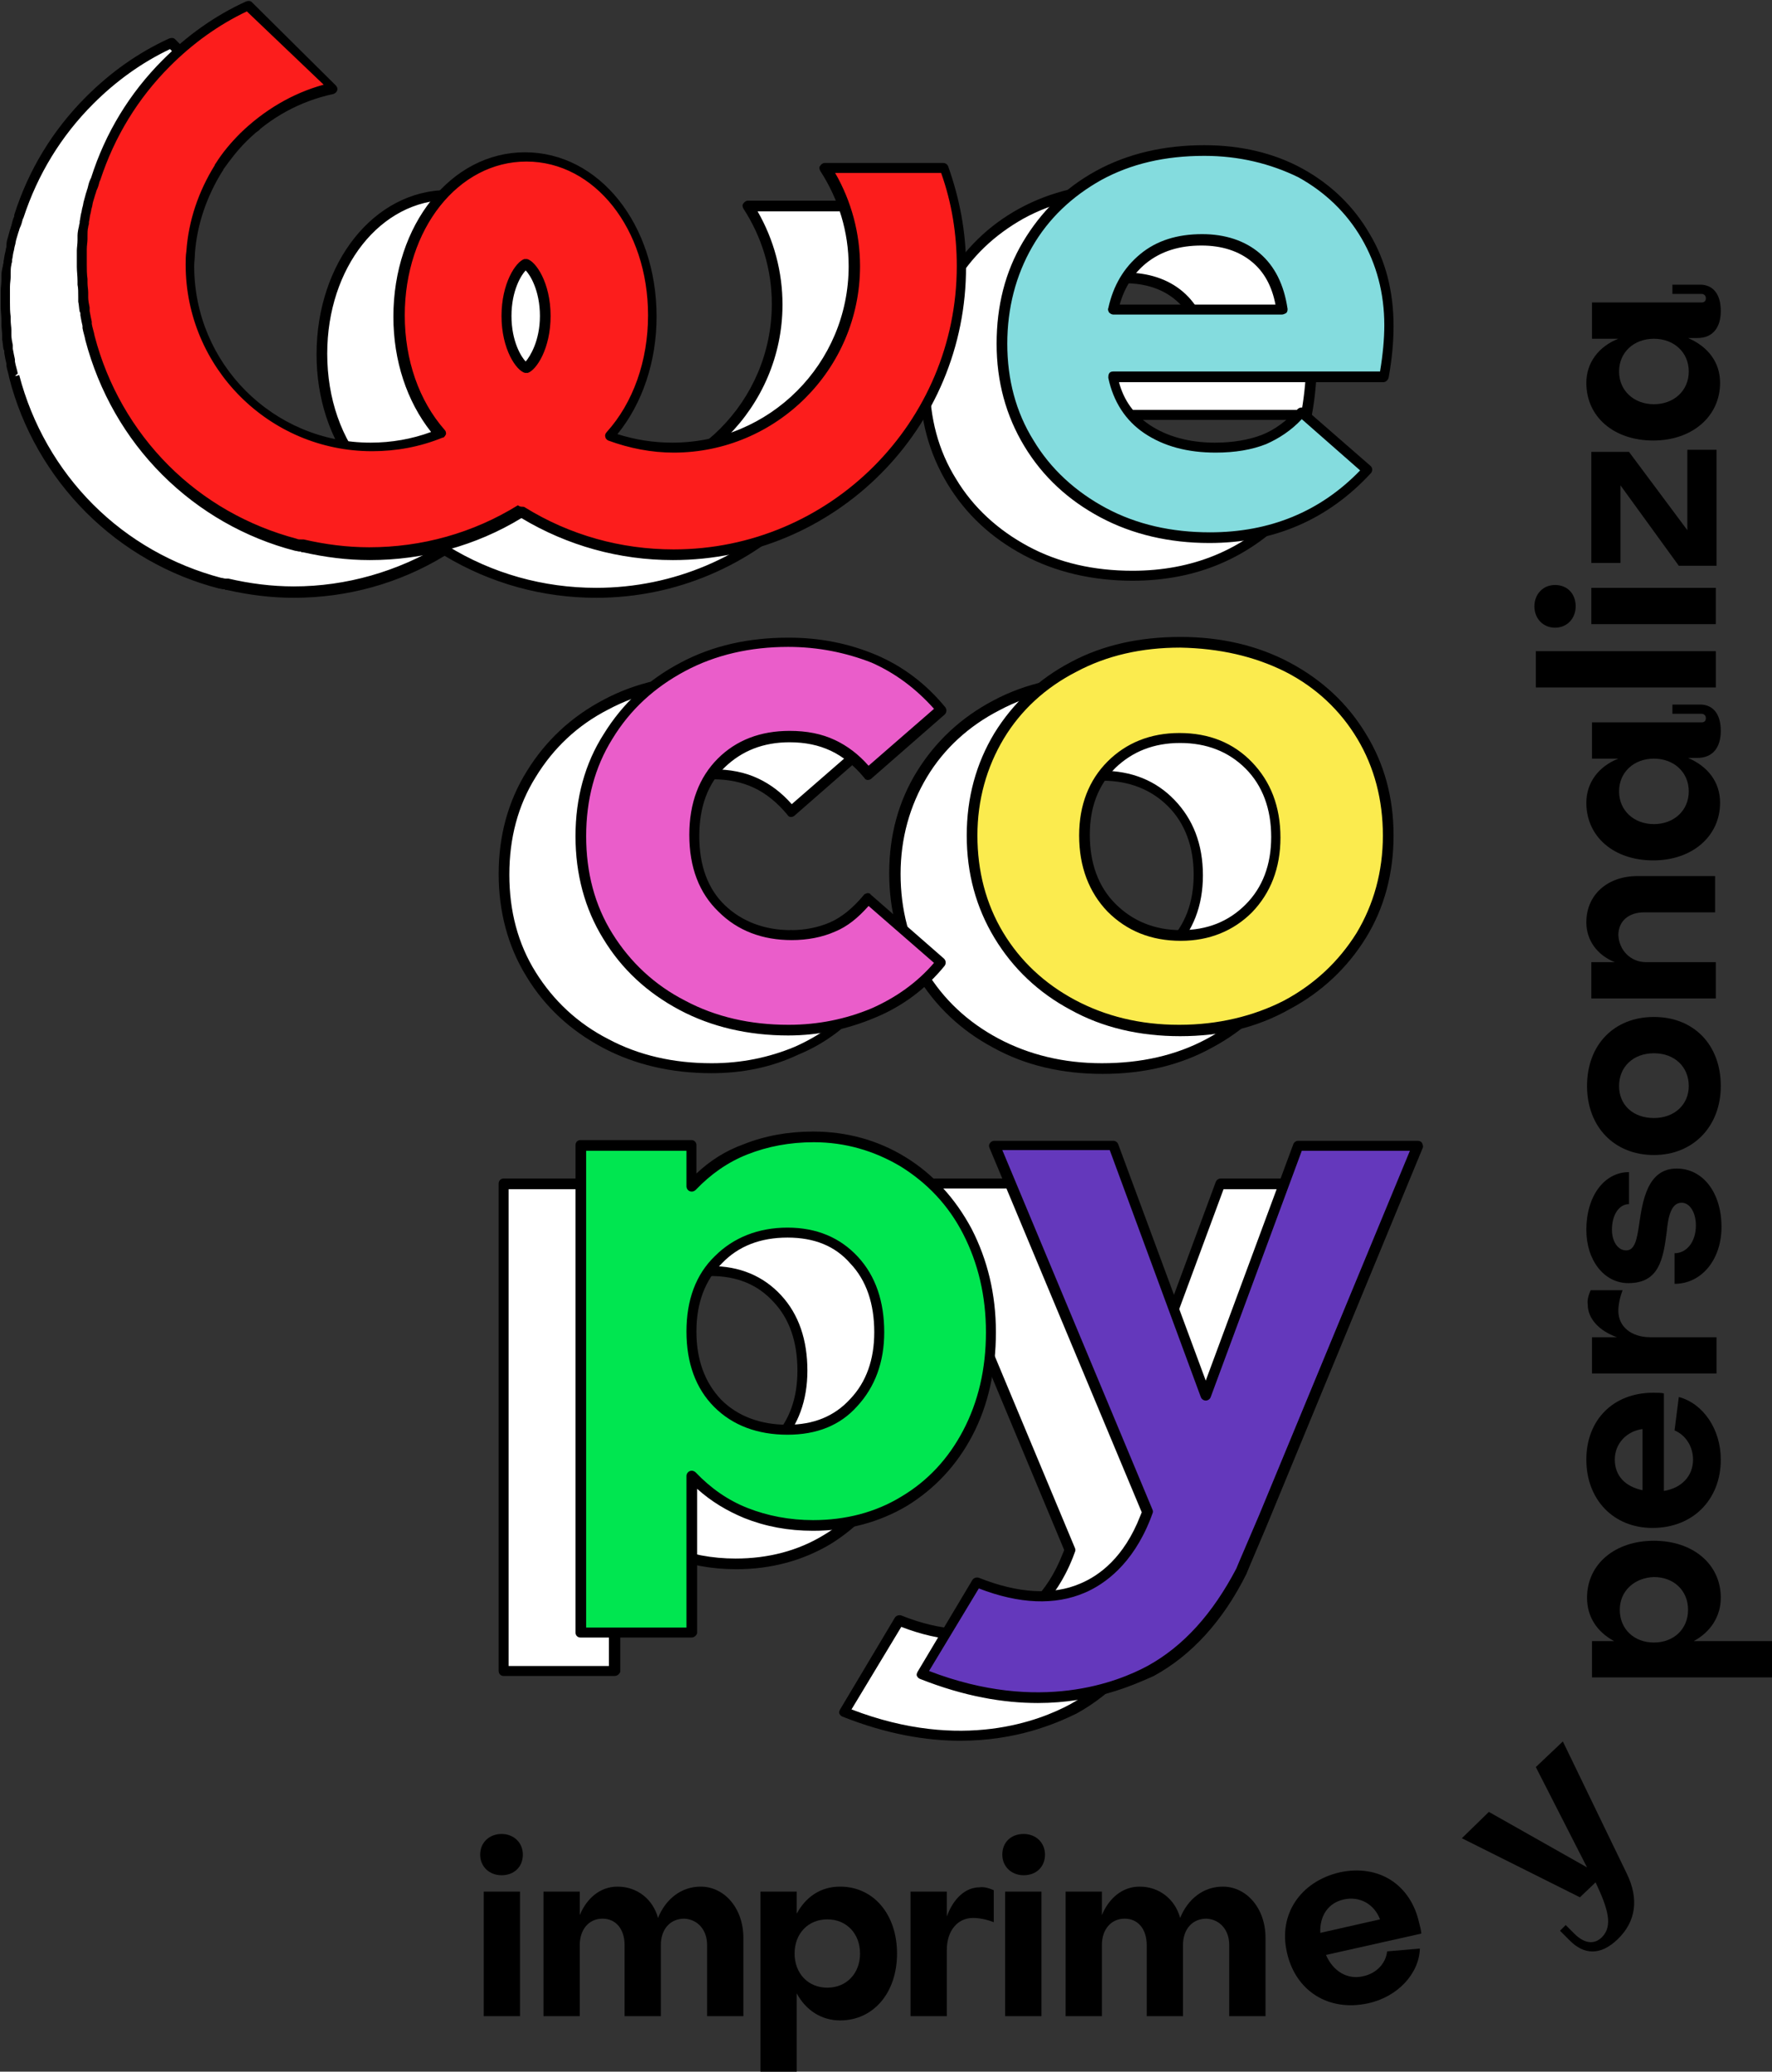
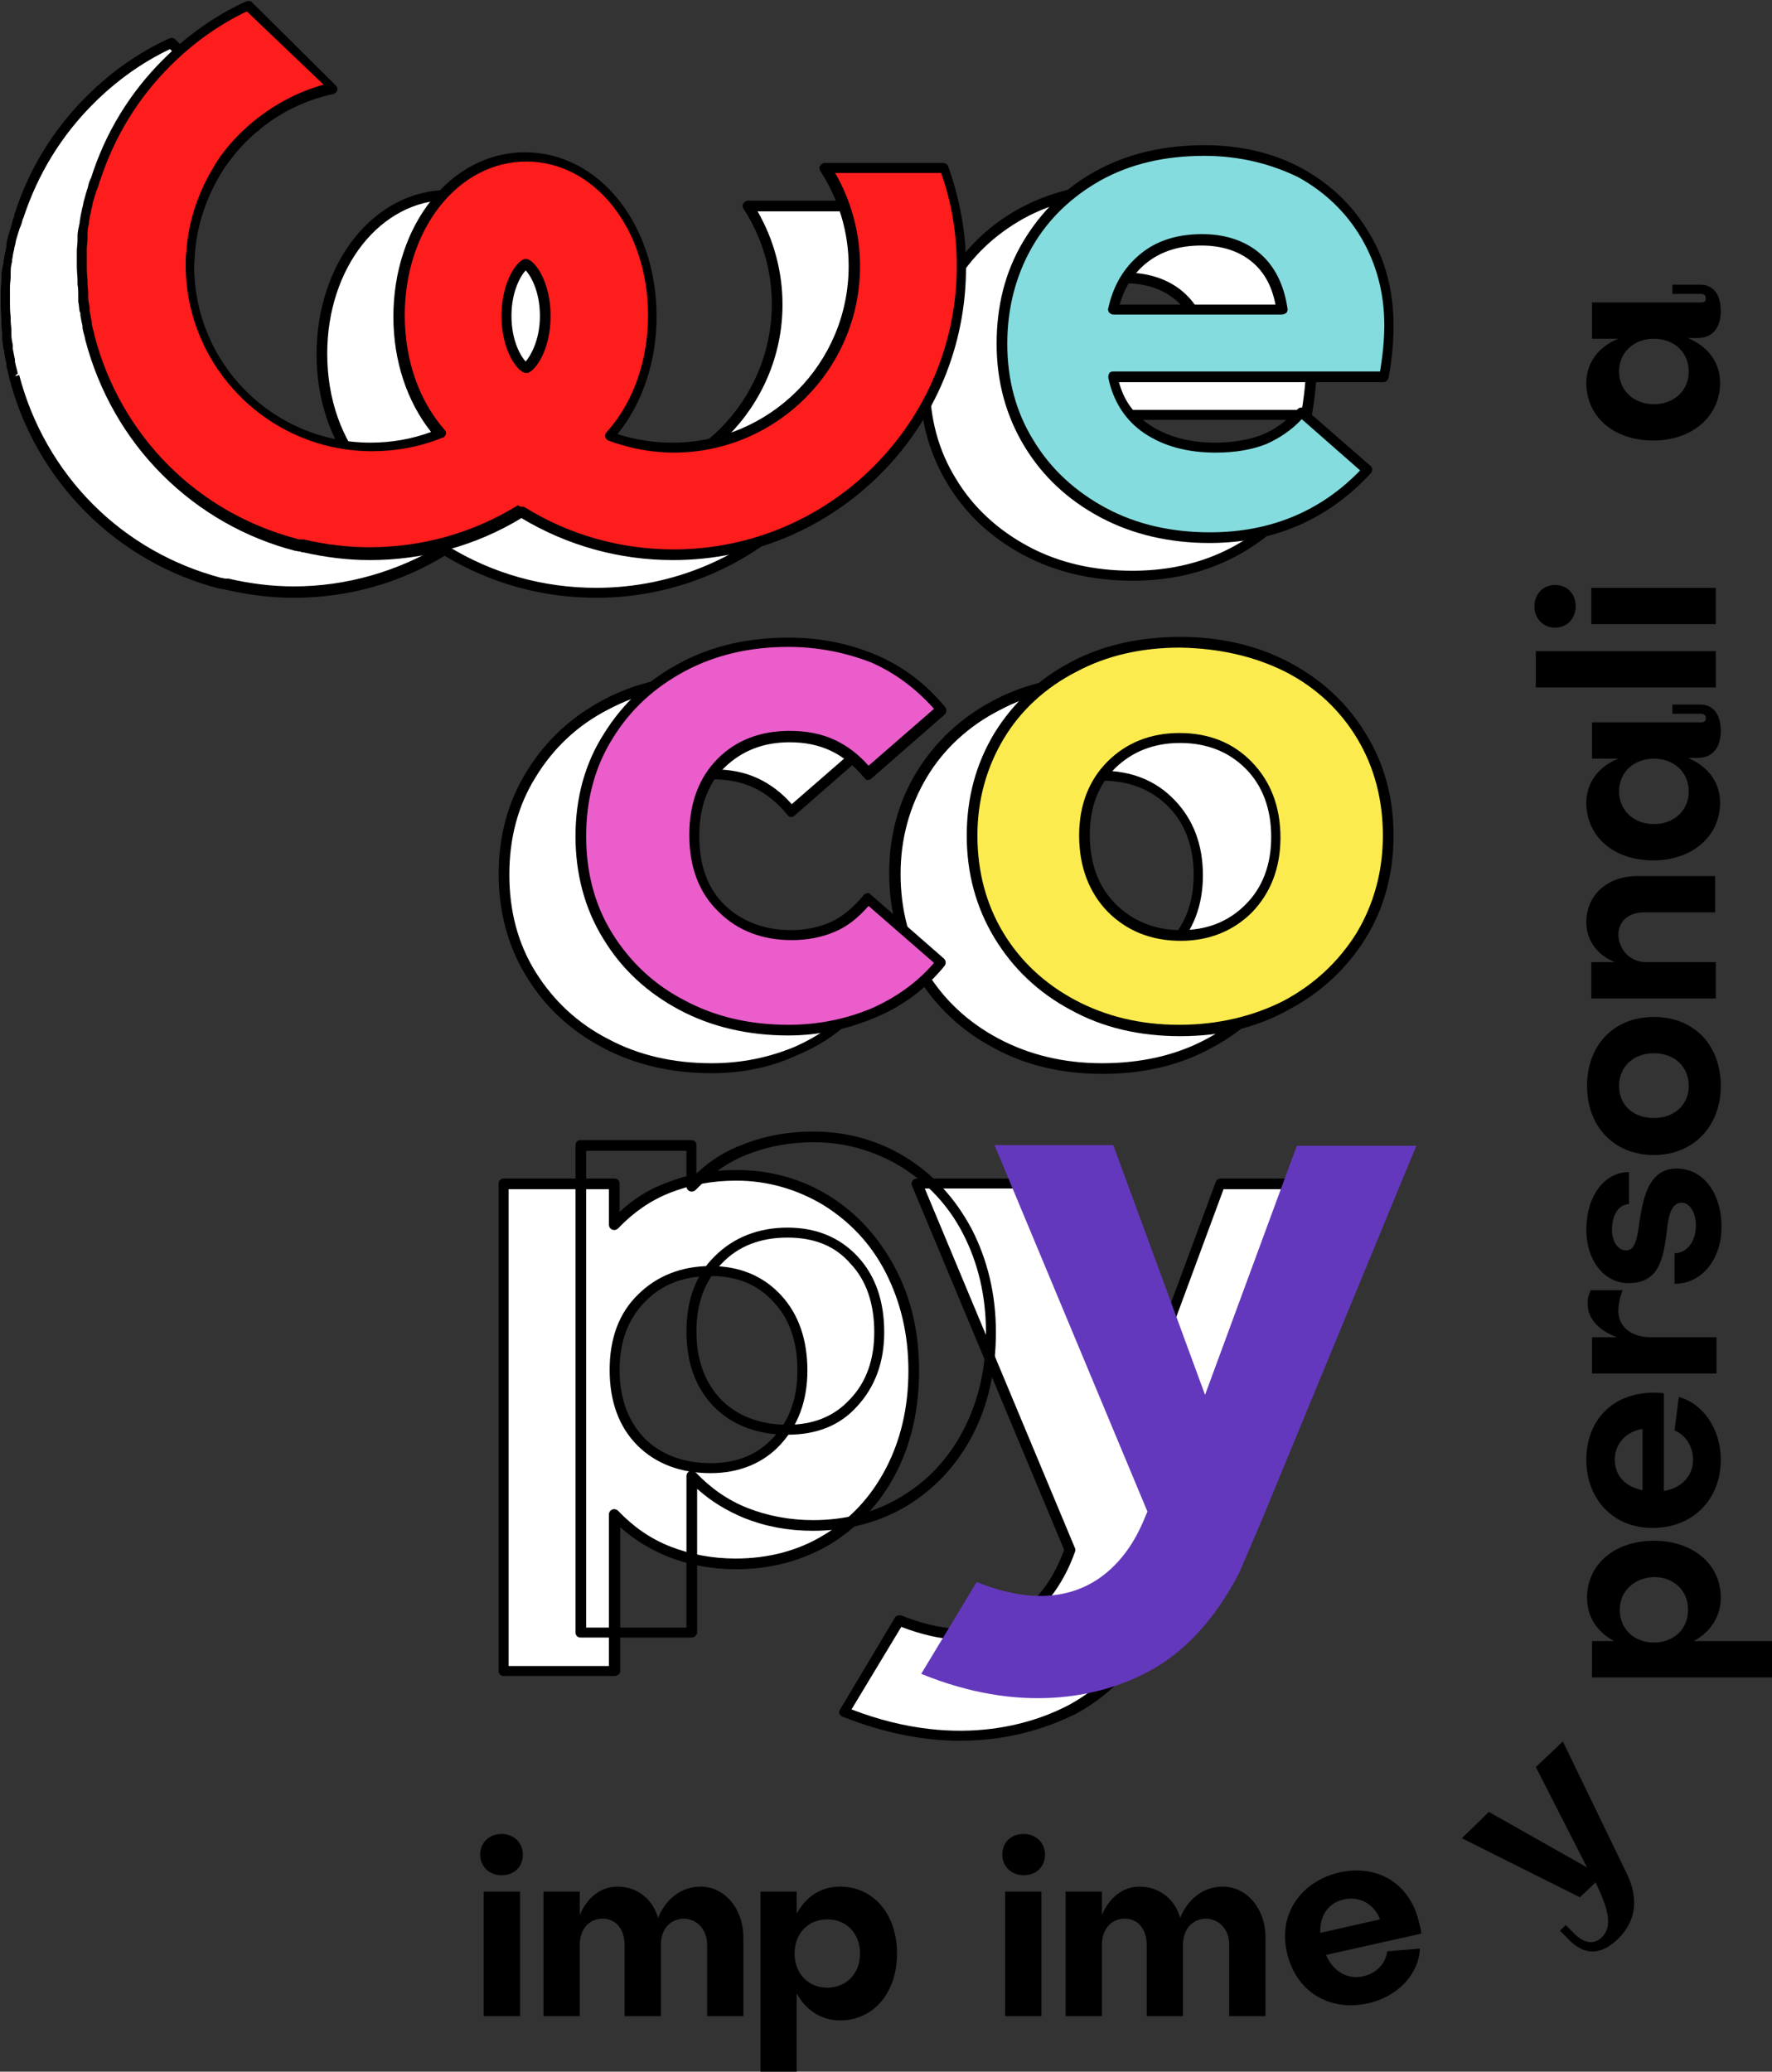
<svg xmlns="http://www.w3.org/2000/svg" version="1.1" id="Capa_1" x="0px" y="0px" width="249.1px" height="291.1px" viewBox="0 0 249.1 291.1" style="enable-background:new 0 0 249.1 291.1;" xml:space="preserve">
  <rect x="0" y="0" width="249.1" height="291.1" fill="#333333" stroke="none" />
  <style type="text/css">
	.st0{fill:#FFFFFF;}
	.st1{fill:#EA5DCA;}
	.st2{fill:#FBEB4E;}
	.st3{fill:#84DCDE;}
	.st4{fill:#FC1D1C;}
	.st5{fill:#00E650;}
	.st6{fill:#6438BC;}
</style>
  <g>
    <g>
      <g>
        <path class="st0" d="M100.1,108.9c2.3,0,4.3,0.4,6.1,1.2c1.8,0.8,3.4,2.2,5,4l10.3-9c-2.6-3.2-5.8-5.6-9.5-7.2     c-3.7-1.6-7.7-2.4-11.9-2.4c-5.5,0-10.4,1.1-14.9,3.5c-4.4,2.3-7.9,5.6-10.5,9.7c-2.6,4.2-3.8,8.8-3.9,14.1c0,5.2,1.3,9.9,3.8,14     c2.5,4.1,6,7.4,10.5,9.7c4.4,2.3,9.4,3.5,14.9,3.5c4.2,0,8.2-0.8,12-2.4c3.8-1.6,6.9-4,9.5-7.1l-10.3-9c-1.5,1.9-3.2,3.2-4.9,4     c-1.8,0.8-3.7,1.2-5.9,1.2c-4,0-7.2-1.3-9.8-3.8c-2.6-2.5-3.9-5.9-3.9-10.3c0-4.3,1.3-7.7,3.8-10.2     C93,110.1,96.2,108.9,100.1,108.9z" />
        <path d="M100,150.8C100,150.8,100,150.8,100,150.8c-5.6,0-10.8-1.2-15.3-3.6c-4.5-2.4-8.1-5.7-10.7-10c-2.6-4.2-3.9-9.1-3.9-14.4     c0-5.3,1.3-10.2,4-14.5c2.6-4.2,6.2-7.6,10.8-10c4.5-2.4,9.6-3.5,15.1-3.5c0,0,0,0,0.1,0c4.3,0,8.4,0.8,12.2,2.4     c3.8,1.6,7.1,4.1,9.8,7.4c0.2,0.3,0.2,0.7-0.1,1l-10.3,9c-0.1,0.1-0.3,0.2-0.5,0.2c-0.2,0-0.4-0.1-0.5-0.3c-1.4-1.7-3-3-4.7-3.8     c-1.7-0.8-3.6-1.2-5.8-1.2l0,0c0,0,0,0,0,0c-3.7,0-6.7,1.2-9.1,3.5c-2.4,2.3-3.6,5.6-3.6,9.7c0,4.1,1.2,7.4,3.6,9.7     c2.4,2.3,5.6,3.5,9.3,3.5c0,0,0,0,0,0c2,0,3.9-0.4,5.5-1.1c1.6-0.7,3.2-2,4.7-3.8c0.1-0.2,0.3-0.2,0.5-0.3c0.2,0,0.4,0,0.5,0.2     l10.3,9c0.3,0.3,0.3,0.7,0.1,1c-2.7,3.2-5.9,5.7-9.8,7.3C108.4,150,104.3,150.8,100,150.8z M100,96.3c-5.3,0-10.2,1.1-14.5,3.4     c-4.3,2.2-7.7,5.4-10.2,9.5c-2.5,4-3.7,8.6-3.7,13.7c0,5.1,1.2,9.7,3.7,13.7c2.5,4,5.9,7.2,10.2,9.4c4.3,2.3,9.2,3.4,14.5,3.4     c0,0,0,0,0.1,0c4.1,0,8-0.8,11.6-2.3c3.4-1.5,6.4-3.6,8.8-6.4l-9.2-8c-1.5,1.7-3,2.9-4.7,3.6c-1.8,0.8-3.9,1.2-6.1,1.2     c0,0,0,0,0,0c-4.1,0-7.6-1.3-10.3-4c-2.7-2.6-4.1-6.2-4.1-10.8c0-4.5,1.4-8.1,4-10.7c2.6-2.6,6-3.9,10.1-3.9c0,0,0,0,0,0     c2.4,0,4.5,0.4,6.4,1.3c1.7,0.8,3.3,2,4.7,3.6l9.2-8c-2.5-2.8-5.4-5-8.8-6.5C108.1,97.1,104.1,96.3,100,96.3     C100,96.3,100,96.3,100,96.3z" />
      </g>
      <g>
        <path class="st0" d="M170.1,99.2c-4.4-2.3-9.4-3.5-15-3.5c-5.5,0-10.6,1.1-15,3.5c-4.5,2.3-8,5.6-10.5,9.7     c-2.5,4.2-3.8,8.8-3.8,14c0,5.2,1.2,9.8,3.8,14c2.5,4.2,6,7.4,10.4,9.8c4.4,2.4,9.4,3.6,15,3.6c5.6,0,10.6-1.2,15.1-3.5     c4.4-2.4,7.9-5.6,10.5-9.8c2.5-4.2,3.8-8.8,3.8-14.1c0-5.2-1.2-9.8-3.8-13.9C178,104.8,174.6,101.5,170.1,99.2z M164.7,132.9     c-2.5,2.6-5.7,3.9-9.6,3.9c-4,0-7.2-1.3-9.7-3.9c-2.5-2.6-3.8-6-3.8-10.2c0-4.1,1.3-7.4,3.8-9.9c2.5-2.5,5.7-3.8,9.6-3.8     c4,0,7.2,1.3,9.7,3.8c2.5,2.6,3.8,5.9,3.8,10.1C168.5,127,167.3,130.3,164.7,132.9z" />
        <path d="M155,150.9C155,150.9,155,150.9,155,150.9c-5.7,0-10.9-1.2-15.4-3.7c-4.5-2.4-8.1-5.8-10.7-10.1     c-2.6-4.3-3.9-9.1-3.9-14.4c0-5.3,1.3-10.1,3.9-14.3c2.6-4.2,6.2-7.6,10.8-10c4.5-2.4,9.7-3.5,15.3-3.5c0,0,0.1,0,0.1,0     c5.6,0,10.8,1.2,15.3,3.6l0,0c4.5,2.4,8.1,5.7,10.7,10c2.6,4.2,3.9,9,3.9,14.3c0,5.3-1.3,10.2-3.9,14.4c-2.6,4.2-6.2,7.6-10.7,10     C165.9,149.7,160.7,150.9,155,150.9z M155.1,96.4c-5.4,0-10.3,1.1-14.6,3.4c-4.3,2.2-7.8,5.4-10.2,9.4c-2.4,4-3.7,8.6-3.7,13.6     c0,5,1.2,9.6,3.6,13.6c2.4,4,5.8,7.2,10.1,9.5c4.3,2.3,9.2,3.5,14.6,3.5c5.5,0,10.4-1.1,14.7-3.4c4.3-2.3,7.7-5.5,10.2-9.5     c2.4-4,3.7-8.6,3.7-13.7c0-5-1.2-9.6-3.6-13.6c-2.4-4-5.8-7.2-10.1-9.4C165.5,97.6,160.6,96.4,155.1,96.4     C155.1,96.4,155.1,96.4,155.1,96.4z M155.1,137.5C155.1,137.5,155.1,137.5,155.1,137.5c-4.2,0-7.6-1.4-10.3-4.1     c-2.6-2.7-4-6.3-4-10.7c0-4.3,1.4-7.8,4-10.4c2.6-2.6,6-4,10.1-4c0,0,0,0,0,0c4.2,0,7.6,1.4,10.2,4.1c2.6,2.7,4,6.2,4,10.6     c0,4.3-1.4,7.8-4,10.5C162.6,136.1,159.2,137.5,155.1,137.5z M155,109.7c-3.7,0-6.7,1.2-9.1,3.5c-2.4,2.4-3.6,5.5-3.6,9.4     c0,4,1.2,7.3,3.6,9.7c2.4,2.4,5.5,3.7,9.2,3.7c0,0,0,0,0,0c3.7,0,6.7-1.2,9.1-3.6l0.5,0.5l-0.5-0.5c2.4-2.4,3.6-5.6,3.6-9.5     c0-3.9-1.2-7.2-3.6-9.6C161.9,111,158.8,109.7,155,109.7C155,109.7,155,109.7,155,109.7z" />
      </g>
      <g>
        <path class="st1" d="M111,103.5c2.3,0,4.3,0.4,6.1,1.2c1.8,0.8,3.4,2.1,5,4l10.3-9c-2.6-3.2-5.8-5.6-9.5-7.2     c-3.7-1.6-7.7-2.4-11.9-2.4c-5.5,0-10.4,1.1-14.9,3.5c-4.4,2.3-7.9,5.6-10.5,9.7c-2.6,4.2-3.8,8.8-3.9,14.1c0,5.2,1.3,9.9,3.8,14     c2.5,4.1,6,7.4,10.5,9.7c4.4,2.3,9.4,3.5,14.9,3.5c4.2,0,8.2-0.8,12-2.4c3.8-1.6,6.9-4,9.5-7.1l-10.3-9c-1.5,1.9-3.2,3.2-4.9,4     c-1.8,0.8-3.7,1.2-5.9,1.2c-4,0-7.2-1.3-9.8-3.8c-2.6-2.5-3.9-5.9-3.9-10.3c0-4.3,1.3-7.7,3.8-10.2     C103.8,104.8,107,103.5,111,103.5z" />
        <path d="M110.8,145.5C110.8,145.5,110.8,145.5,110.8,145.5c-5.6,0-10.8-1.2-15.3-3.6c-4.5-2.4-8.1-5.7-10.7-10     c-2.6-4.2-3.9-9.1-3.9-14.4c0-5.3,1.3-10.2,4-14.4c2.6-4.2,6.2-7.6,10.8-10c4.5-2.4,9.6-3.5,15.1-3.5c0,0,0.1,0,0.1,0     c4.3,0,8.4,0.8,12.2,2.4c3.8,1.6,7.1,4.1,9.8,7.4c0.2,0.3,0.2,0.7-0.1,1l-10.3,9c-0.1,0.1-0.3,0.2-0.5,0.2     c-0.2,0-0.4-0.1-0.5-0.3c-1.4-1.7-3-3-4.7-3.8c-1.7-0.8-3.6-1.2-5.8-1.2l0,0c0,0,0,0,0,0c-3.7,0-6.7,1.2-9.1,3.5     c-2.4,2.3-3.6,5.6-3.6,9.7c0,4.1,1.2,7.4,3.6,9.7c2.4,2.3,5.6,3.5,9.3,3.5c0,0,0,0,0,0c2,0,3.9-0.4,5.5-1.1     c1.6-0.7,3.2-2,4.7-3.8c0.1-0.2,0.3-0.2,0.5-0.3c0.2,0,0.4,0,0.5,0.2l10.3,9c0.3,0.3,0.3,0.7,0.1,1c-2.6,3.2-5.9,5.7-9.8,7.3     C119.2,144.6,115.1,145.5,110.8,145.5z M110.8,90.9c-5.3,0-10.2,1.1-14.5,3.4c-4.3,2.3-7.7,5.4-10.2,9.5c-2.5,4-3.7,8.6-3.7,13.7     c0,5.1,1.2,9.7,3.7,13.7c2.5,4,5.9,7.2,10.2,9.4c4.3,2.3,9.2,3.4,14.5,3.4c0,0,0,0,0.1,0c4.1,0,8-0.8,11.6-2.3     c3.4-1.5,6.4-3.6,8.8-6.4l-9.2-8c-1.5,1.7-3,2.9-4.7,3.6c-1.8,0.8-3.9,1.2-6.1,1.2c0,0,0,0,0,0c-4.1,0-7.6-1.3-10.3-4     c-2.7-2.6-4.1-6.2-4.1-10.8c0-4.5,1.4-8.1,4-10.7c2.6-2.6,6-3.9,10.1-3.9c0,0,0,0,0,0c2.4,0,4.5,0.4,6.4,1.3     c1.7,0.8,3.3,2,4.7,3.6l9.2-8c-2.5-2.8-5.4-5-8.8-6.5C118.9,91.7,115,90.9,110.8,90.9C110.9,90.9,110.8,90.9,110.8,90.9z" />
      </g>
      <g>
        <path class="st2" d="M181,93.8c-4.4-2.3-9.4-3.5-15-3.5c-5.5,0-10.6,1.1-15,3.5c-4.5,2.3-8,5.6-10.5,9.7c-2.5,4.2-3.8,8.8-3.8,14     c0,5.2,1.2,9.8,3.8,14c2.5,4.2,6,7.4,10.4,9.8c4.4,2.4,9.4,3.6,15,3.6c5.6,0,10.6-1.2,15.1-3.5c4.4-2.4,7.9-5.6,10.5-9.8     c2.5-4.2,3.8-8.8,3.8-14.1c0-5.2-1.2-9.8-3.8-13.9C188.9,99.4,185.4,96.2,181,93.8z M175.6,127.6c-2.5,2.6-5.7,3.9-9.6,3.9     c-4,0-7.2-1.3-9.7-3.9c-2.5-2.6-3.8-6-3.8-10.2c0-4.1,1.3-7.4,3.8-9.9c2.5-2.5,5.7-3.8,9.6-3.8c4,0,7.2,1.3,9.7,3.8     c2.5,2.6,3.8,5.9,3.8,10.1C179.4,121.7,178.1,125,175.6,127.6z" />
        <path d="M165.9,145.6C165.9,145.6,165.8,145.6,165.9,145.6c-5.7,0-10.9-1.2-15.4-3.7c-4.5-2.4-8.1-5.8-10.7-10.1     c-2.6-4.3-3.9-9.1-3.9-14.4c0-5.3,1.3-10.1,3.9-14.4c2.6-4.2,6.2-7.6,10.8-10c4.5-2.4,9.7-3.5,15.3-3.5c0,0,0.1,0,0.1,0     c5.6,0,10.8,1.2,15.3,3.6l0,0c4.5,2.4,8.1,5.7,10.7,10c2.6,4.2,3.9,9,3.9,14.3c0,5.3-1.3,10.2-3.9,14.4c-2.6,4.2-6.2,7.6-10.7,10     C176.7,144.4,171.6,145.6,165.9,145.6z M165.9,91c-5.4,0-10.3,1.1-14.6,3.4c-4.3,2.2-7.8,5.4-10.2,9.4c-2.4,4-3.7,8.6-3.7,13.6     c0,5,1.2,9.6,3.6,13.6c2.4,4,5.8,7.2,10.1,9.5c4.3,2.3,9.2,3.5,14.6,3.5c0,0,0,0,0.1,0c5.4,0,10.4-1.2,14.7-3.4     c4.3-2.3,7.7-5.5,10.2-9.5c2.4-4,3.7-8.6,3.7-13.7c0-5-1.2-9.6-3.6-13.6c-2.4-4-5.8-7.2-10.1-9.4l0,0     C176.3,92.2,171.4,91.1,165.9,91C166,91,166,91,165.9,91z M166,132.2C166,132.2,165.9,132.2,166,132.2c-4.2,0-7.6-1.4-10.3-4.1     c-2.6-2.7-4-6.3-4-10.7c0-4.3,1.4-7.8,4-10.4c2.6-2.6,6-4,10.1-4c0,0,0,0,0,0c4.2,0,7.6,1.4,10.2,4.1c2.6,2.7,4,6.2,4,10.6     c0,4.3-1.4,7.8-4,10.5C173.4,130.8,170,132.2,166,132.2z M165.9,104.4c-3.7,0-6.7,1.2-9.1,3.5c-2.4,2.4-3.6,5.5-3.6,9.4     c0,4,1.2,7.3,3.6,9.7c2.4,2.4,5.5,3.7,9.2,3.7c0,0,0,0,0,0c3.7,0,6.7-1.2,9.1-3.6l0.5,0.5l-0.5-0.5c2.4-2.4,3.6-5.6,3.6-9.5     c0-3.9-1.2-7.2-3.6-9.6C172.7,105.6,169.6,104.4,165.9,104.4C165.9,104.4,165.9,104.4,165.9,104.4z" />
      </g>
    </g>
    <g>
      <g>
        <path class="st0" d="M171.8,29.8c-3.9-2.1-8.4-3.2-13.4-3.2c-5.6,0-10.6,1.2-14.8,3.5c-4.3,2.3-7.6,5.6-10,9.7     c-2.4,4.1-3.6,8.8-3.6,13.9c0,5.2,1.3,9.8,3.8,14c2.5,4.2,6,7.4,10.4,9.7c4.4,2.3,9.4,3.5,15,3.5c8.9,0,16.3-3.2,22.1-9.4     l-9.3-8.1c-1.6,1.8-3.3,3-5.2,3.8c-1.9,0.8-4.2,1.2-6.9,1.2c-3.8,0-7-0.9-9.6-2.6c-2.6-1.7-4.1-4.2-4.8-7.3h38.1     c0.4-2.7,0.7-5.1,0.7-7.2c0-4.7-1.1-8.9-3.3-12.6C178.8,34.9,175.7,31.9,171.8,29.8z M145.7,48.9c0.6-3,2-5.4,4.3-7.2     c2.2-1.8,4.9-2.6,8.2-2.6c3.1,0,5.6,0.8,7.6,2.5c2,1.7,3.2,4.1,3.6,7.3H145.7z" />
        <path d="M159.2,81.6c-5.6,0-10.8-1.2-15.3-3.6c-4.5-2.4-8.1-5.7-10.7-10c-2.6-4.3-3.9-9.1-3.9-14.4c0-5.3,1.2-10.1,3.7-14.3     c2.5-4.2,5.9-7.6,10.3-10c4.4-2.4,9.5-3.6,15.2-3.6c5.1,0,9.8,1.1,13.8,3.3l0,0c4,2.2,7.2,5.3,9.4,9.1c2.3,3.8,3.4,8.2,3.4,13     c0,2.1-0.2,4.6-0.7,7.3c-0.1,0.4-0.4,0.6-0.7,0.6h-37.2c0.7,2.6,2.1,4.5,4.3,6c2.4,1.6,5.5,2.5,9.2,2.5c2.5,0,4.8-0.4,6.6-1.1     c1.8-0.7,3.5-2,5-3.6c0.3-0.3,0.7-0.3,1-0.1l9.3,8.1c0.1,0.1,0.2,0.3,0.2,0.5c0,0.2-0.1,0.4-0.2,0.5     C175.8,78.4,168.2,81.6,159.2,81.6z M158.4,27.3c-5.5,0-10.3,1.1-14.5,3.4c-4.1,2.3-7.4,5.4-9.7,9.4c-2.3,4-3.5,8.6-3.5,13.6     c0,5,1.2,9.6,3.7,13.6c2.4,4,5.9,7.2,10.2,9.5c4.3,2.3,9.2,3.4,14.6,3.4c8.4,0,15.5-2.9,21.1-8.7l-8.2-7.2     c-1.5,1.6-3.2,2.7-5,3.5c-2,0.8-4.4,1.2-7.1,1.2c-4,0-7.3-0.9-10-2.7c-2.7-1.8-4.4-4.5-5.1-7.8c0-0.2,0-0.4,0.2-0.6     c0.1-0.2,0.3-0.3,0.6-0.3H183c0.4-2.4,0.6-4.6,0.6-6.5c0-4.5-1.1-8.6-3.2-12.2c-2.1-3.6-5.1-6.5-8.9-8.6l0,0     C167.7,28.3,163.3,27.3,158.4,27.3z M169.4,49.6h-23.7c-0.2,0-0.4-0.1-0.6-0.3c-0.1-0.2-0.2-0.4-0.1-0.6c0.7-3.2,2.2-5.7,4.5-7.6     c2.3-1.9,5.2-2.8,8.7-2.8c3.2,0,6,0.9,8.1,2.7c2.1,1.8,3.4,4.4,3.9,7.8c0,0.2,0,0.4-0.2,0.6C169.8,49.5,169.6,49.6,169.4,49.6z      M146.6,48.1h21.9c-0.5-2.6-1.6-4.6-3.3-6c-1.8-1.5-4.2-2.3-7.1-2.3c-3.1,0-5.7,0.8-7.8,2.5C148.5,43.7,147.3,45.7,146.6,48.1z" />
      </g>
      <g>
        <path class="st0" d="M105.2,29c2.6,4,4.1,8.7,4.1,13.8c0,14.1-11.4,25.5-25.5,25.5c-3.1,0-6.1-0.6-8.9-1.6c3.7-4.1,6-10.1,6-16.9     c0-12.5-7.8-22.3-17.8-22.3c-10,0-17.8,9.8-17.8,22.3c0,6.6,2.2,12.5,5.7,16.5c0,0-0.1,0-0.1,0.1c-3,1.2-6.2,1.9-9.6,1.9     c-14.1,0-25.5-11.4-25.5-25.5c0-0.6,0-1.3,0.1-1.9c0,0,0,0,0,0c0.3-4.4,1.8-8.4,4-11.9h0c1-1.5,2.1-2.9,3.4-4.2     c3.6-3.6,8-5.9,12.6-6.9L24,6.1c-4.2,1.9-8,4.6-11.5,8c-4.7,4.7-8,10.4-9.9,16.3c0,0.1,0,0.2-0.1,0.2c-0.1,0.4-0.3,0.8-0.4,1.3     c-0.1,0.2-0.1,0.4-0.2,0.6c-0.1,0.3-0.2,0.7-0.3,1c-0.1,0.3-0.1,0.6-0.2,0.9c-0.1,0.3-0.1,0.6-0.2,0.9c-0.1,0.4-0.1,0.7-0.2,1.1     c0,0.2-0.1,0.5-0.1,0.7C1.1,37.6,1,38,1,38.4c0,0.2,0,0.4-0.1,0.6c0,0.5-0.1,1-0.1,1.5c0,0.1,0,0.3,0,0.4c0,0.6,0,1.3,0,1.9     c0,0,0,0,0,0c0,0.7,0,1.4,0.1,2c0,0.2,0,0.4,0,0.6c0,0.5,0.1,1,0.1,1.5c0,0.2,0,0.4,0.1,0.6c0.1,0.5,0.1,0.9,0.2,1.4     c0,0.2,0.1,0.3,0.1,0.5c0.1,0.5,0.2,1,0.3,1.5c0,0.1,0,0.2,0.1,0.3c0.1,0.6,0.3,1.1,0.4,1.7c0,0,0,0,0,0     c1.7,6.8,5.3,13.2,10.6,18.5c5.3,5.3,11.6,8.8,18.3,10.5c0.2,0.1,0.4,0.1,0.6,0.1c0.1,0,0.3,0.1,0.4,0.1c0,0,0,0,0,0     c3,0.7,6.2,1.1,9.4,1.1c7.8,0,15.1-2.2,21.3-6c6.2,3.8,13.5,6,21.3,6c22.4,0,40.5-18.2,40.5-40.5c0-4.8-0.9-9.5-2.4-13.8H105.2z      M63.1,57c-0.8-0.2-2.8-2.8-2.8-7.3c0-4.5,2-7.1,2.7-7.3c0.8,0.2,2.8,2.8,2.8,7.3C65.8,54.2,63.8,56.8,63.1,57z" />
        <path d="M83.8,84c-7.5,0-14.8-2-21.3-5.9C56.1,82,48.8,84,41.3,84c-3.2,0-6.3-0.4-9.4-1.1c0,0-0.1,0-0.1,0c-0.1,0-0.2,0-0.2-0.1     l-0.2,0c-0.2,0-0.4-0.1-0.6-0.1c-7-1.8-13.5-5.5-18.7-10.7C6.9,66.8,3.1,60.2,1.3,53.1l0,0c-0.1-0.6-0.3-1.1-0.4-1.7l0-0.1     c0-0.1,0-0.1,0-0.2c-0.1-0.4-0.2-0.9-0.3-1.5l0-0.2c0-0.1,0-0.2-0.1-0.3c-0.1-0.5-0.1-1-0.2-1.4l0-0.2c0-0.1,0-0.3,0-0.4     c0-0.5-0.1-1-0.1-1.5c0-0.1,0-0.1,0-0.2c0-0.1,0-0.2,0-0.3c0-0.7-0.1-1.4-0.1-2c0,0,0,0,0,0c0-0.6,0-1.3,0-1.9c0-0.1,0-0.2,0-0.2     l0-0.2c0-0.4,0.1-0.9,0.1-1.5c0-0.1,0-0.2,0-0.4l0-0.2c0-0.4,0.1-0.9,0.2-1.3c0-0.2,0.1-0.4,0.1-0.5l0-0.2     c0.1-0.4,0.1-0.7,0.2-1.1c0.1-0.3,0.1-0.6,0.2-0.9C0.9,34,1,33.7,1.1,33.4c0.1-0.4,0.2-0.7,0.3-1.1c0.1-0.2,0.1-0.4,0.2-0.6     c0.1-0.4,0.2-0.9,0.4-1.3L2,30.2c2-6.3,5.4-11.9,10.1-16.6c3.4-3.4,7.3-6.2,11.7-8.2c0.3-0.1,0.6-0.1,0.8,0.1l11.8,11.8     c0.2,0.2,0.3,0.5,0.2,0.7c-0.1,0.3-0.3,0.4-0.5,0.5c-4.7,1-8.9,3.3-12.3,6.7c-1.2,1.2-2.2,2.5-3.2,3.9c0,0.1,0,0.1-0.1,0.2     c-2.2,3.5-3.6,7.5-3.9,11.6c0,0.6-0.1,1.2-0.1,1.8c0,13.7,11.1,24.8,24.8,24.8c2.9,0,5.8-0.5,8.5-1.5c-3.4-4.3-5.3-10-5.3-16.2     c0-12.9,8.1-23.1,18.5-23.1c10.4,0,18.5,10.1,18.5,23.1c0,6.3-2,12.2-5.5,16.5c2.5,0.8,5.1,1.2,7.7,1.2     c13.7,0,24.8-11.1,24.8-24.8c0-4.8-1.4-9.4-4-13.4c-0.1-0.2-0.2-0.5,0-0.7c0.1-0.2,0.4-0.4,0.6-0.4h16.7c0.3,0,0.6,0.2,0.7,0.5     c1.6,4.5,2.5,9.2,2.5,14C125,65.5,106.5,84,83.8,84z M62.5,76.6c0.1,0,0.3,0,0.4,0.1c6.3,3.9,13.5,5.9,20.9,5.9     c22,0,39.8-17.9,39.8-39.8c0-4.5-0.7-8.9-2.2-13.1h-14.9c2.3,4,3.5,8.5,3.5,13.1C110,57.2,98.2,69,83.8,69     c-3.1,0-6.2-0.6-9.2-1.7c-0.2-0.1-0.4-0.3-0.4-0.5c-0.1-0.2,0-0.5,0.2-0.7c3.7-4.1,5.8-10,5.8-16.4c0-12.1-7.5-21.6-17.1-21.6     c-9.6,0-17.1,9.5-17.1,21.6c0,6.3,2,12,5.6,16.1c0.2,0.2,0.2,0.4,0.2,0.6c-0.1,0.2-0.2,0.4-0.4,0.5l0,0c0,0-0.1,0-0.1,0     C48,68.3,44.6,69,41.3,69C26.8,69,15,57.2,15,42.8c0-0.6,0-1.3,0.1-1.9c0.3-4.3,1.7-8.4,4-12.1c0-0.1,0-0.1,0.1-0.2     c1-1.6,2.2-3,3.5-4.3C26,21,30,18.7,34.4,17.5L23.9,6.9c-4,1.9-7.6,4.5-10.8,7.7c-4.5,4.5-7.8,9.9-9.8,16l-0.1,0.2     c-0.1,0.4-0.2,0.8-0.4,1.2c-0.1,0.2-0.1,0.4-0.2,0.6c-0.1,0.3-0.2,0.7-0.3,1c-0.1,0.3-0.1,0.6-0.2,0.9c-0.1,0.3-0.1,0.6-0.2,0.9     c-0.1,0.4-0.1,0.7-0.2,1.1l0,0.2c0,0.2-0.1,0.3-0.1,0.5c-0.1,0.4-0.1,0.8-0.1,1.2l0,0.2c0,0.1,0,0.2,0,0.3c0,0.4-0.1,0.9-0.1,1.4     l0,0.2c0,0.1,0,0.1,0,0.2c0,0.6,0,1.3,0,1.8c0,0,0,0,0,0c0,0.6,0,1.3,0.1,2c0,0.1,0,0.2,0,0.3c0,0.1,0,0.2,0,0.2     c0,0.5,0.1,1,0.1,1.4c0,0.1,0,0.2,0,0.4l0,0.3c0,0.4,0.1,0.9,0.2,1.4c0,0.1,0,0.2,0,0.3l0,0.2c0.1,0.6,0.2,1,0.3,1.5     c0,0.1,0,0.1,0,0.2l0,0.1c0.1,0.6,0.3,1.1,0.4,1.7L2,52.9l0.7-0.2c1.8,6.9,5.4,13.2,10.4,18.2c5,5,11.2,8.5,18,10.3     c0.2,0,0.4,0.1,0.6,0.1l0.2,0c0,0,0.1,0,0.1,0c0,0,0.1,0,0.1,0c3,0.7,6.1,1.1,9.2,1.1c7.4,0,14.6-2.1,20.9-5.9     C62.3,76.6,62.4,76.6,62.5,76.6z M63.1,57.8c-0.1,0-0.1,0-0.2,0c-1.2-0.3-3.3-3.3-3.3-8c0-4.6,2-7.6,3.2-8c0.1,0,0.3-0.1,0.4,0     c1.2,0.3,3.3,3.3,3.3,8c0,4.6-2,7.6-3.2,8C63.3,57.8,63.2,57.8,63.1,57.8z M63,43.4c-0.6,0.6-2,2.8-2,6.4c0,3.6,1.4,5.8,2,6.4     c0.6-0.7,2-2.9,2-6.4C65.1,46.1,63.7,44,63,43.4z" />
      </g>
      <g>
        <path class="st3" d="M182.7,24.4c-3.9-2.1-8.4-3.2-13.4-3.2c-5.6,0-10.6,1.2-14.8,3.5c-4.3,2.3-7.6,5.6-10,9.7     c-2.4,4.1-3.6,8.8-3.6,13.9c0,5.2,1.3,9.8,3.8,14c2.5,4.2,6,7.4,10.4,9.7c4.4,2.3,9.4,3.5,15,3.5c8.9,0,16.3-3.1,22.1-9.4     l-9.3-8.1c-1.6,1.8-3.3,3-5.2,3.8c-1.9,0.8-4.2,1.2-6.9,1.2c-3.8,0-7-0.9-9.6-2.6c-2.6-1.7-4.1-4.2-4.8-7.3h38.1     c0.4-2.7,0.7-5.1,0.7-7.2c0-4.7-1.1-8.9-3.3-12.6C189.6,29.5,186.6,26.6,182.7,24.4z M156.5,43.5c0.6-3,2-5.4,4.3-7.2     c2.2-1.8,4.9-2.6,8.2-2.6c3.1,0,5.6,0.8,7.6,2.5c2,1.7,3.2,4.1,3.6,7.3H156.5z" />
        <path d="M170,76.3c-5.6,0-10.8-1.2-15.3-3.6c-4.5-2.4-8.1-5.7-10.7-10c-2.6-4.3-3.9-9.1-3.9-14.4c0-5.3,1.2-10.1,3.7-14.3     c2.5-4.2,5.9-7.6,10.3-10c4.4-2.4,9.5-3.6,15.2-3.6c5.1,0,9.8,1.1,13.8,3.3l0,0c4,2.2,7.2,5.3,9.4,9.1c2.3,3.8,3.4,8.2,3.4,13     c0,2.1-0.2,4.6-0.7,7.3c-0.1,0.3-0.4,0.6-0.7,0.6h-37.2c0.7,2.6,2.1,4.5,4.3,6c2.4,1.6,5.5,2.5,9.2,2.5c2.5,0,4.8-0.4,6.6-1.1     c1.8-0.7,3.5-2,5-3.6c0.3-0.3,0.7-0.3,1-0.1l9.3,8.1c0.1,0.1,0.2,0.3,0.2,0.5c0,0.2-0.1,0.4-0.2,0.5     C186.7,73,179.1,76.3,170,76.3z M169.3,21.9c-5.5,0-10.3,1.1-14.5,3.4c-4.1,2.3-7.4,5.4-9.7,9.4c-2.3,4-3.5,8.6-3.5,13.6     c0,5,1.2,9.6,3.7,13.6c2.4,4,5.9,7.2,10.2,9.5c4.3,2.3,9.2,3.4,14.6,3.4c8.4,0,15.5-2.9,21.1-8.7l-8.2-7.2     c-1.5,1.6-3.2,2.7-5,3.5c-2,0.8-4.4,1.2-7.1,1.2c-4,0-7.3-0.9-10-2.7c-2.7-1.8-4.4-4.5-5.1-7.8c0-0.2,0-0.4,0.1-0.6     c0.1-0.2,0.3-0.3,0.6-0.3h37.5c0.4-2.4,0.6-4.6,0.6-6.5c0-4.5-1.1-8.6-3.2-12.2c-2.1-3.6-5.1-6.5-8.9-8.6h0     C178.6,23,174.2,21.9,169.3,21.9z M180.2,44.2h-23.7c-0.2,0-0.4-0.1-0.6-0.3c-0.1-0.2-0.2-0.4-0.1-0.6c0.7-3.2,2.2-5.7,4.5-7.6     c2.3-1.9,5.2-2.8,8.7-2.8c3.2,0,6,0.9,8.1,2.7c2.1,1.8,3.4,4.4,3.9,7.8c0,0.2,0,0.4-0.2,0.6C180.6,44.1,180.4,44.2,180.2,44.2z      M157.4,42.8h21.9c-0.5-2.6-1.6-4.6-3.3-6c-1.8-1.5-4.2-2.3-7.1-2.3c-3.1,0-5.7,0.8-7.8,2.5C159.4,38.4,158.1,40.3,157.4,42.8z" />
      </g>
      <g>
        <path class="st4" d="M116,23.6c2.6,4,4.1,8.7,4.1,13.8c0,14.1-11.4,25.5-25.5,25.5c-3.1,0-6.1-0.6-8.9-1.6c3.7-4.1,6-10.1,6-16.9     c0-12.5-7.8-22.3-17.8-22.3c-10,0-17.8,9.8-17.8,22.3c0,6.6,2.2,12.5,5.7,16.5c0,0-0.1,0-0.1,0.1c-3,1.2-6.2,1.9-9.6,1.9     c-14.1,0-25.5-11.4-25.5-25.5c0-0.6,0-1.3,0.1-1.9c0,0,0,0,0,0c0.3-4.4,1.8-8.4,4-11.9h0c1-1.5,2.1-2.9,3.4-4.2     c3.6-3.6,8-5.9,12.6-6.9L34.9,0.7c-4.2,1.9-8,4.6-11.5,8c-4.7,4.7-8,10.4-9.9,16.3c0,0.1-0.1,0.2-0.1,0.2     c-0.1,0.4-0.3,0.8-0.4,1.3c-0.1,0.2-0.1,0.4-0.2,0.6c-0.1,0.4-0.2,0.7-0.3,1.1c-0.1,0.3-0.1,0.6-0.2,0.9     c-0.1,0.3-0.1,0.6-0.2,0.9c-0.1,0.4-0.1,0.7-0.2,1.1c0,0.2-0.1,0.5-0.1,0.7c-0.1,0.4-0.1,0.8-0.2,1.3c0,0.2,0,0.4-0.1,0.6     c0,0.5-0.1,1-0.1,1.5c0,0.1,0,0.3,0,0.4c0,0.6,0,1.3,0,1.9c0,0,0,0,0,0c0,0.7,0,1.3,0.1,2c0,0.2,0,0.4,0,0.6c0,0.5,0.1,1,0.1,1.5     c0,0.2,0,0.4,0.1,0.6c0.1,0.5,0.1,0.9,0.2,1.4c0,0.2,0.1,0.3,0.1,0.5c0.1,0.5,0.2,1,0.3,1.5c0,0.1,0,0.2,0.1,0.3     c0.1,0.6,0.3,1.1,0.4,1.7c0,0,0,0,0,0c1.7,6.8,5.3,13.2,10.6,18.5c5.3,5.3,11.6,8.8,18.3,10.5c0.2,0,0.4,0.1,0.6,0.1     c0.1,0,0.3,0.1,0.4,0.1c0,0,0,0,0,0c3,0.7,6.2,1.1,9.4,1.1c7.8,0,15.1-2.2,21.3-6c6.2,3.8,13.5,6,21.3,6     c22.4,0,40.5-18.2,40.5-40.5c0-4.8-0.9-9.5-2.4-13.8H116z M74,51.7c-0.8-0.2-2.8-2.8-2.8-7.3c0-4.5,2-7.1,2.7-7.3     c0.8,0.2,2.8,2.8,2.8,7.3S74.6,51.5,74,51.7z" />
        <path d="M94.6,78.7c-7.5,0-14.8-2-21.3-5.9c-6.4,3.9-13.8,5.9-21.3,5.9c-3.2,0-6.3-0.4-9.4-1.1c0,0-0.1,0-0.1,0     c-0.1,0-0.2,0-0.2-0.1l-0.2,0c-0.2,0-0.4-0.1-0.6-0.1c-7-1.8-13.5-5.5-18.7-10.7c-5.2-5.2-8.9-11.7-10.8-18.9l0,0     c-0.1-0.6-0.3-1.1-0.4-1.7l0-0.1c0-0.1,0-0.1,0-0.2c-0.1-0.4-0.2-0.9-0.3-1.5l0-0.2c0-0.1,0-0.2-0.1-0.3c-0.1-0.5-0.1-1-0.2-1.4     l0-0.2c0-0.1,0-0.3,0-0.4C11,41,11,40.5,10.9,40c0-0.1,0-0.1,0-0.2c0-0.1,0-0.2,0-0.3c0-0.7-0.1-1.4-0.1-2c0,0,0,0,0,0     c0-0.6,0-1.3,0-1.9c0-0.1,0-0.2,0-0.2l0-0.2c0-0.4,0.1-0.9,0.1-1.5c0-0.1,0-0.2,0-0.4l0-0.2c0-0.4,0.1-0.9,0.2-1.3     c0-0.2,0.1-0.4,0.1-0.5l0-0.2c0.1-0.4,0.1-0.7,0.2-1.1c0.1-0.3,0.1-0.6,0.2-0.9c0.1-0.3,0.1-0.6,0.2-0.9c0.1-0.4,0.2-0.7,0.3-1.1     c0.1-0.2,0.1-0.4,0.2-0.6c0.1-0.4,0.2-0.9,0.4-1.3l0.1-0.2c2-6.3,5.4-11.9,10.1-16.6c3.4-3.4,7.3-6.2,11.7-8.2     c0.3-0.1,0.6-0.1,0.8,0.1L47.2,12c0.2,0.2,0.3,0.5,0.2,0.7c-0.1,0.3-0.3,0.4-0.5,0.5c-4.7,1-8.9,3.3-12.3,6.7     c-1.2,1.2-2.2,2.5-3.2,3.9c0,0.1,0,0.1-0.1,0.2c-2.2,3.5-3.6,7.5-3.9,11.6c0,0.6-0.1,1.2-0.1,1.8c0,13.7,11.1,24.8,24.8,24.8     c2.9,0,5.8-0.5,8.5-1.5c-3.4-4.3-5.3-10-5.3-16.2c0-12.9,8.1-23.1,18.5-23.1c10.4,0,18.5,10.1,18.5,23.1c0,6.3-2,12.2-5.5,16.5     c2.5,0.8,5.1,1.2,7.7,1.2c13.7,0,24.8-11.1,24.8-24.8c0-4.8-1.4-9.4-4-13.4c-0.1-0.2-0.2-0.5,0-0.7c0.1-0.2,0.4-0.4,0.6-0.4h16.7     c0.3,0,0.6,0.2,0.7,0.5c1.6,4.5,2.5,9.2,2.5,14C135.9,60.2,117.4,78.7,94.6,78.7z M73.4,71.2c0.1,0,0.3,0,0.4,0.1     c6.3,3.9,13.5,5.9,20.9,5.9c22,0,39.8-17.9,39.8-39.8c0-4.5-0.7-8.9-2.2-13.1h-14.9c2.3,4,3.5,8.5,3.5,13.1     c0,14.5-11.8,26.2-26.2,26.2c-3.1,0-6.2-0.6-9.2-1.7c-0.2-0.1-0.4-0.3-0.4-0.5c-0.1-0.2,0-0.5,0.2-0.7c3.7-4.1,5.8-10,5.8-16.4     c0-12.1-7.5-21.6-17.1-21.6c-9.6,0-17.1,9.5-17.1,21.6c0,6.3,2,12,5.6,16.1c0.2,0.2,0.2,0.4,0.2,0.6c-0.1,0.2-0.2,0.4-0.4,0.5     l0,0c0,0-0.1,0-0.1,0c-3.2,1.3-6.5,1.9-9.9,1.9c-14.5,0-26.2-11.8-26.2-26.2c0-0.6,0-1.3,0.1-1.9c0.3-4.3,1.7-8.4,4-12.1     c0-0.1,0-0.1,0.1-0.2c1-1.6,2.2-3,3.5-4.3c3.3-3.2,7.3-5.6,11.7-6.8L34.7,1.6c-4,1.9-7.6,4.5-10.8,7.7c-4.5,4.5-7.8,9.9-9.8,16     l-0.1,0.2c-0.1,0.4-0.2,0.8-0.4,1.2c-0.1,0.2-0.1,0.4-0.2,0.6c-0.1,0.3-0.2,0.7-0.3,1c-0.1,0.3-0.1,0.6-0.2,0.9     c-0.1,0.3-0.1,0.6-0.2,0.9c-0.1,0.4-0.1,0.7-0.2,1.1l0,0.2c0,0.2-0.1,0.3-0.1,0.5c-0.1,0.4-0.1,0.8-0.1,1.2l0,0.2     c0,0.1,0,0.2,0,0.3c0,0.4-0.1,0.9-0.1,1.4l0,0.2c0,0.1,0,0.1,0,0.2c0,0.6,0,1.3,0,1.8c0,0,0,0,0,0c0,0.6,0,1.3,0.1,2     c0,0.1,0,0.2,0,0.3c0,0.1,0,0.2,0,0.2c0,0.5,0.1,1,0.1,1.4c0,0.1,0,0.2,0,0.4l0,0.3c0,0.4,0.1,0.9,0.2,1.4c0,0.1,0,0.2,0,0.3     l0,0.2c0.1,0.6,0.2,1,0.3,1.5c0,0.1,0,0.1,0,0.2l0,0.1c0.1,0.6,0.3,1.1,0.4,1.7l-0.7,0.2l0.7-0.2c1.8,6.9,5.4,13.2,10.4,18.2     c5,5,11.2,8.5,18,10.3c0.2,0.1,0.4,0.1,0.6,0.1l0.2,0c0,0,0.1,0,0.1,0c0,0,0.1,0,0.1,0c3,0.7,6.1,1.1,9.2,1.1     c7.4,0,14.6-2,20.9-5.9C73.1,71.2,73.2,71.2,73.4,71.2z M74,52.4c-0.1,0-0.1,0-0.2,0c-1.2-0.3-3.3-3.3-3.3-8c0-4.6,2-7.6,3.2-8     c0.1,0,0.3,0,0.4,0c1.2,0.3,3.3,3.3,3.3,8c0,4.6-2,7.6-3.2,8C74.1,52.4,74,52.4,74,52.4z M73.9,38c-0.6,0.6-2,2.8-2,6.4     c0,3.6,1.4,5.8,2,6.4c0.6-0.7,2-2.9,2-6.4C75.9,40.8,74.5,38.6,73.9,38z" />
      </g>
    </g>
    <g>
      <g>
        <path class="st0" d="M116.1,168.6c-3.8-2.3-8-3.5-12.6-3.5c-3.5,0-6.6,0.6-9.5,1.7c-2.9,1.1-5.4,2.9-7.6,5.2v-5.8H70.8v68.5h15.6     v-22c2.1,2.3,4.7,4.1,7.6,5.2c2.9,1.1,6,1.7,9.4,1.7c4.7,0,9-1.1,12.8-3.4c3.8-2.3,6.8-5.5,9-9.6c2.2-4.1,3.3-8.8,3.3-14.1     c0-5.2-1.1-9.9-3.3-14.1C122.9,174.2,119.9,171,116.1,168.6z M109.3,202.4c-2.4,2.6-5.5,3.8-9.4,3.8c-4,0-7.3-1.2-9.8-3.7     c-2.5-2.5-3.7-5.8-3.7-10.1c0-4.2,1.3-7.6,3.8-10.1c2.5-2.5,5.8-3.8,9.7-3.8c3.9,0,7,1.3,9.4,3.8c2.4,2.6,3.5,5.9,3.5,10.2     C112.8,196.6,111.6,199.9,109.3,202.4z" />
        <path d="M86.4,235.5H70.8c-0.4,0-0.7-0.3-0.7-0.7v-68.5c0-0.4,0.3-0.7,0.7-0.7h15.6c0.4,0,0.7,0.3,0.7,0.7v4     c1.9-1.8,4.1-3.2,6.6-4.1c3-1.2,6.3-1.8,9.8-1.8c4.7,0,9.1,1.2,13,3.6h0c3.9,2.4,7,5.8,9.3,10.1c2.3,4.3,3.4,9.1,3.4,14.5     c0,5.4-1.1,10.3-3.3,14.5c-2.2,4.2-5.3,7.5-9.2,9.9c-3.9,2.3-8.3,3.5-13.2,3.5c-3.5,0-6.7-0.6-9.7-1.8c-2.4-1-4.6-2.3-6.6-4.1     v20.3C87.1,235.2,86.8,235.5,86.4,235.5z M71.5,234.1h14.1v-21.3c0-0.3,0.2-0.6,0.5-0.7c0.3-0.1,0.6,0,0.8,0.2     c2.1,2.2,4.5,3.9,7.3,5c2.8,1.1,5.9,1.7,9.2,1.7c4.6,0,8.8-1.1,12.4-3.3c3.7-2.2,6.6-5.3,8.7-9.3c2.1-4,3.2-8.6,3.2-13.8     c0-5.1-1.1-9.7-3.2-13.8c-2.1-4.1-5.1-7.2-8.8-9.5h0c-3.7-2.2-7.8-3.4-12.2-3.4c-3.4,0-6.5,0.6-9.3,1.7c-2.8,1.1-5.2,2.8-7.3,5     c-0.2,0.2-0.5,0.3-0.8,0.2c-0.3-0.1-0.5-0.4-0.5-0.7v-5H71.5V234.1z M99.9,207c-4.2,0-7.7-1.3-10.3-3.9     c-2.6-2.6-3.9-6.2-3.9-10.6c0-4.4,1.3-8,4-10.6c2.6-2.6,6.1-4,10.2-4c4.1,0,7.4,1.4,9.9,4.1c2.5,2.7,3.7,6.3,3.7,10.6     c0,4.2-1.3,7.7-3.8,10.4l0,0C107.3,205.6,103.9,207,99.9,207z M99.9,179.3c-3.8,0-6.9,1.2-9.2,3.6c-2.4,2.4-3.6,5.6-3.6,9.6     c0,4,1.2,7.2,3.5,9.6c2.3,2.3,5.5,3.5,9.3,3.5c3.7,0,6.6-1.2,8.8-3.6c2.3-2.4,3.4-5.6,3.4-9.4c0-4-1.1-7.3-3.4-9.7     C106.5,180.5,103.6,179.3,99.9,179.3z M109.3,202.4L109.3,202.4L109.3,202.4z" />
      </g>
      <g>
        <path class="st0" d="M118.7,240.5c13.7,5.6,24.9,3.5,32.1-0.4c5.7-3.1,9.8-8.3,12.7-14c0.1-0.2,3.1-7.3,3.2-7.5l0,0l21.6-52.3     h-16.8l-12.9,35.1l-12.9-35.1h-16.7l21.5,51.5l-0.3,0.7c-0.8,1.9-6.1,16.3-23.7,9.2L118.7,240.5z" />
        <path d="M135,244.6c-4.8,0-10.3-0.9-16.6-3.4c-0.2-0.1-0.3-0.2-0.4-0.4c-0.1-0.2,0-0.4,0.1-0.6l7.7-12.9c0.2-0.3,0.6-0.4,0.9-0.3     c5.5,2.2,10.4,2.5,14.3,0.8c2.6-1.1,6.1-3.6,8.4-9.5l0.2-0.5l-21.4-51.2c-0.1-0.2-0.1-0.5,0.1-0.7c0.1-0.2,0.4-0.3,0.6-0.3h16.7     c0.3,0,0.6,0.2,0.7,0.5l12.3,33.2l12.3-33.2c0.1-0.3,0.4-0.5,0.7-0.5h16.8c0.2,0,0.5,0.1,0.6,0.3c0.1,0.2,0.2,0.5,0.1,0.7     l-21.6,52.3c-0.3,0.8-3.1,7.3-3.2,7.6c-3.3,6.6-7.7,11.4-13,14.3C148.4,242.2,142.9,244.6,135,244.6z M119.7,240.2     c15.6,6,26.6,1.5,30.7-0.7c5.1-2.8,9.2-7.4,12.5-13.7c0.1-0.3,2.2-5.2,3.2-7.5l21.2-51.2H172l-12.8,34.6     c-0.1,0.3-0.4,0.5-0.7,0.5c-0.3,0-0.6-0.2-0.7-0.5L145.1,167H130l21.1,50.5c0.1,0.2,0.1,0.4,0,0.6l-0.3,0.8     c-2.5,6.3-6.4,9.1-9.2,10.3c-4.2,1.8-9.2,1.6-14.9-0.6L119.7,240.2z" />
      </g>
      <g>
-         <path class="st5" d="M126.9,163.3c-3.8-2.3-8-3.5-12.6-3.5c-3.5,0-6.6,0.6-9.5,1.7c-2.9,1.1-5.4,2.9-7.6,5.2v-5.8H81.6v68.5h15.6     v-22c2.1,2.3,4.7,4.1,7.6,5.2c2.9,1.1,6,1.7,9.4,1.7c4.7,0,9-1.1,12.8-3.4c3.8-2.3,6.8-5.5,9-9.6c2.2-4.1,3.3-8.8,3.3-14.1     c0-5.2-1.1-9.9-3.3-14.1C133.8,168.9,130.8,165.6,126.9,163.3z M120.1,197.1c-2.4,2.6-5.5,3.8-9.4,3.8c-4,0-7.3-1.2-9.8-3.7     c-2.5-2.5-3.7-5.8-3.7-10.1c0-4.2,1.3-7.6,3.8-10.1c2.5-2.5,5.8-3.8,9.7-3.8c3.9,0,7,1.3,9.4,3.8c2.4,2.6,3.5,5.9,3.5,10.2     C123.7,191.2,122.5,194.5,120.1,197.1z" />
        <path d="M97.2,230.1H81.6c-0.4,0-0.7-0.3-0.7-0.7v-68.5c0-0.4,0.3-0.7,0.7-0.7h15.6c0.4,0,0.7,0.3,0.7,0.7v4     c1.9-1.8,4.1-3.2,6.6-4.1c3-1.2,6.3-1.8,9.8-1.8c4.7,0,9.1,1.2,13,3.6v0c3.9,2.4,7,5.8,9.3,10.1c2.2,4.3,3.4,9.1,3.4,14.5     c0,5.4-1.1,10.3-3.3,14.5c-2.2,4.2-5.3,7.5-9.2,9.9c-3.9,2.3-8.3,3.5-13.2,3.5c-3.5,0-6.7-0.6-9.7-1.8c-2.4-1-4.6-2.3-6.6-4.1     v20.3C97.9,229.8,97.6,230.1,97.2,230.1z M82.4,228.7h14.1v-21.3c0-0.3,0.2-0.6,0.5-0.7c0.3-0.1,0.6,0,0.8,0.2     c2.1,2.2,4.5,3.9,7.3,5c2.8,1.1,5.9,1.7,9.2,1.7c4.6,0,8.8-1.1,12.4-3.3c3.7-2.2,6.6-5.3,8.7-9.3c2.1-4,3.2-8.6,3.2-13.8     c0-5.1-1.1-9.7-3.2-13.8c-2.1-4.1-5.1-7.2-8.8-9.5h0c-3.7-2.2-7.8-3.4-12.2-3.4c-3.4,0-6.5,0.6-9.3,1.7c-2.8,1.1-5.2,2.8-7.3,5     c-0.2,0.2-0.5,0.3-0.8,0.2c-0.3-0.1-0.5-0.4-0.5-0.7v-5H82.4V228.7z M110.7,201.6c-4.2,0-7.7-1.3-10.3-3.9     c-2.6-2.6-3.9-6.2-3.9-10.6c0-4.4,1.3-8,4-10.6c2.6-2.6,6.1-4,10.2-4c4.1,0,7.4,1.4,9.9,4.1c2.5,2.7,3.7,6.3,3.7,10.6     c0,4.2-1.3,7.7-3.8,10.4c0,0,0,0,0,0C118.1,200.3,114.8,201.6,110.7,201.6z M110.7,173.9c-3.8,0-6.9,1.2-9.2,3.6     c-2.4,2.4-3.6,5.6-3.6,9.6c0,4,1.2,7.2,3.5,9.6c2.3,2.3,5.5,3.5,9.3,3.5c3.7,0,6.6-1.2,8.8-3.6c2.3-2.4,3.4-5.6,3.4-9.4     c0-4-1.1-7.3-3.4-9.7C117.4,175.1,114.5,173.9,110.7,173.9z M120.1,197.1L120.1,197.1L120.1,197.1z" />
      </g>
      <g>
        <path class="st6" d="M129.5,235.2c13.7,5.6,24.9,3.5,32.1-0.4c5.7-3.1,9.8-8.3,12.7-14c0.1-0.2,3.1-7.3,3.2-7.5l0,0l21.6-52.3     h-16.8L169.4,196l-12.9-35.1h-16.7l21.5,51.5l-0.3,0.7c-0.8,1.9-6.1,16.3-23.7,9.2L129.5,235.2z" />
-         <path d="M145.9,239.3c-4.8,0-10.3-0.9-16.6-3.4c-0.2-0.1-0.3-0.2-0.4-0.4c-0.1-0.2,0-0.4,0.1-0.6l7.7-12.9     c0.2-0.3,0.6-0.4,0.9-0.3c5.5,2.2,10.4,2.5,14.3,0.8c2.6-1.1,6.1-3.6,8.4-9.5l0.2-0.5l-21.4-51.2c-0.1-0.2-0.1-0.5,0.1-0.7     c0.1-0.2,0.4-0.3,0.6-0.3h16.7c0.3,0,0.6,0.2,0.7,0.5l12.3,33.2l12.3-33.2c0.1-0.3,0.4-0.5,0.7-0.5h16.8c0.2,0,0.5,0.1,0.6,0.3     c0.1,0.2,0.2,0.5,0.1,0.7l-21.6,52.3c-0.1,0.3-3.1,7.3-3.2,7.6c-3.3,6.6-7.7,11.4-13,14.3C159.3,236.8,153.7,239.3,145.9,239.3z      M130.6,234.8c15.6,6,26.6,1.5,30.7-0.7c5.1-2.8,9.2-7.4,12.5-13.7c0.1-0.3,2.4-5.6,3.2-7.5l21.2-51.2h-15.2l-12.8,34.6     c-0.1,0.3-0.4,0.5-0.7,0.5c-0.3,0-0.6-0.2-0.7-0.5L156,161.6h-15.1l21.1,50.5c0.1,0.2,0.1,0.4,0,0.6l-0.3,0.8     c-2.5,6.3-6.4,9.1-9.2,10.3c-4.2,1.8-9.2,1.6-14.9-0.6L130.6,234.8z" />
      </g>
    </g>
    <g>
      <path d="M70.5,257.7c1.7,0,3,1.2,3,2.9c0,1.7-1.2,2.9-3,2.9c-1.7,0-3-1.2-3-2.9C67.5,258.9,68.8,257.7,70.5,257.7z M73.1,283.3H68    v-17.5h5.1V283.3z" />
      <path d="M104.5,272.3v11h-5.1v-10c0-2.1-1.3-3.6-3.2-3.7c-2,0-3.3,1.5-3.3,3.7v10h-5.1v-10c0-2.2-1.2-3.7-3.1-3.7    c-1.9,0-3.2,1.5-3.2,3.7v10h-5.1v-17.5h5.1v3.3c1-2.4,2.9-4,5.3-4c2.8,0,5,1.8,5.7,4.4c1.1-2.7,3.3-4.4,6-4.4    C101.8,265.1,104.5,268.1,104.5,272.3z" />
      <path d="M106.9,291.1v-25.3h5.1v3.1c1.3-2.4,3.4-3.8,6.1-3.8c4.7,0,8,3.9,8,9.4c0,5.5-3.3,9.4-8,9.4c-2.6,0-4.8-1.4-6.1-3.8v11    H106.9z M116.3,269.7c-2.7,0-4.6,2-4.6,4.8c0,2.8,1.9,4.8,4.6,4.8s4.6-2,4.6-4.8C120.9,271.7,119,269.7,116.3,269.7z" />
-       <path d="M139.7,265.6v4.5c-1-0.4-2.1-0.6-2.9-0.6c-2.2,0-3.7,1.8-3.7,4.5v9.3H128v-17.5h5.1v3.5c0.9-2.5,2.6-4.1,4.6-4.1    C138.3,265.1,139,265.3,139.7,265.6z" />
      <path d="M143.9,257.7c1.7,0,3,1.2,3,2.9c0,1.7-1.2,2.9-3,2.9c-1.7,0-3-1.2-3-2.9C140.9,258.9,142.1,257.7,143.9,257.7z     M146.4,283.3h-5.1v-17.5h5.1V283.3z" />
      <path d="M177.9,272.3v11h-5.1v-10c0-2.1-1.3-3.6-3.2-3.7c-2,0-3.3,1.5-3.3,3.7v10h-5.1v-10c0-2.2-1.2-3.7-3.1-3.7    c-1.9,0-3.2,1.5-3.2,3.7v10h-5.1v-17.5h5.1v3.3c1-2.4,2.9-4,5.3-4c2.8,0,5,1.8,5.7,4.4c1.1-2.7,3.3-4.4,6-4.4    C175.2,265.1,177.9,268.1,177.9,272.3z" />
      <path d="M199.6,273.8c-0.1,3.5-3.1,6.8-7.3,7.7c-5.5,1.2-10.2-1.7-11.4-7.2c-1.2-5.3,1.9-9.9,7.4-11.2c5.5-1.2,10,1.7,11.2,7.1    c0.1,0.4,0.3,1.1,0.3,1.5l-13.4,3c1,2.3,3,3.5,5.2,3c1.9-0.4,3.2-1.8,3.4-3.5L199.6,273.8z M194,269.7c-0.8-2.1-2.8-3.3-5.1-2.8    c-2.2,0.5-3.4,2.3-3.3,4.7L194,269.7z" />
      <path d="M215.9,248.3l3.8-3.6l9,18.6c1.7,3.5,1.3,6.7-1.3,9.2c-2.5,2.4-4.8,2.1-6.7,0.2l-1.4-1.4l0.8-0.8l1.2,1.2    c1.4,1.4,2.8,1.6,3.9,0.5c1.6-1.6,0.8-4.1-0.9-7.7l-2.2,2.1l-16.6-8.3l3.8-3.7l13.8,7.8L215.9,248.3z" />
      <path d="M249.1,235.7h-25.3v-5.1h3.1c-2.4-1.3-3.8-3.4-3.8-6.1c0-4.7,3.9-8,9.4-8c5.5,0,9.4,3.3,9.4,8c0,2.6-1.4,4.8-3.8,6.1h11    V235.7z M227.7,226.2c0,2.7,2,4.6,4.8,4.6c2.8,0,4.8-1.9,4.8-4.6c0-2.7-2-4.6-4.8-4.6C229.7,221.7,227.7,223.6,227.7,226.2z" />
      <path d="M236,196.3c3.4,0.9,5.9,4.5,5.9,8.8c0,5.6-3.9,9.6-9.6,9.6c-5.5,0-9.3-4-9.3-9.6c0-5.6,3.8-9.4,9.4-9.4    c0.4,0,1.2,0,1.5,0.1l0,13.7c2.5-0.4,4.1-2.1,4.1-4.4c0-1.9-1.1-3.5-2.6-4.1L236,196.3z M230.9,200.8c-2.2,0.3-3.9,2-3.9,4.3    c0,2.3,1.5,3.8,3.9,4.3V200.8z" />
      <path d="M223.6,181.3h4.5c-0.4,1-0.6,2.1-0.6,2.9c0,2.2,1.8,3.7,4.5,3.7h9.3v5.1h-17.5v-5.1h3.5c-2.5-0.9-4.1-2.6-4.1-4.6    C223.1,182.7,223.3,182,223.6,181.3z" />
      <path d="M235.4,180.4v-4.3c1.7,0,3-1.6,3-3.9c0-1.9-0.9-3.2-2-3.2c-1.5,0-1.9,2-2.1,4.1c-0.5,3.9-1.1,7.2-5.4,7.2    c-3.4,0-5.9-3.2-5.9-7.5c0-4.7,2.5-8.1,6-8.1v4.5c-1.4,0-2.4,1.5-2.4,3.6c0,1.6,0.8,2.9,2,2.9c1.2,0,1.5-1.5,1.8-3.5    c0.5-3.5,1.2-8,5.3-8c3.7,0,6.3,3.4,6.3,8.2C242,177,239.2,180.4,235.4,180.4z" />
      <path d="M241.9,152.6c0,5.7-3.9,9.7-9.4,9.7c-5.6,0-9.4-4-9.4-9.7c0-5.8,3.8-9.7,9.4-9.7C238.1,142.9,241.9,146.8,241.9,152.6z     M227.6,152.6c0,2.7,2,4.5,4.9,4.5c2.9,0,4.9-1.9,4.9-4.5c0-2.7-2-4.6-4.9-4.6C229.6,148,227.6,149.9,227.6,152.6z" />
      <path d="M231.4,135.2h9.8v5.1h-17.5v-5.1h3.3c-2.5-1-4-3.1-4-5.6c0-3.9,3-6.5,7.2-6.5h10.9v5.1h-10c-2.1,0-3.6,1.2-3.6,3.2    C227.6,133.5,229.2,135.2,231.4,135.2z" />
      <path d="M223.8,106.6v-5.1l15.4,0c0.4,0,0.6-0.2,0.6-0.6c0-0.4-0.3-0.6-0.6-0.6h-4.1V99h3.9c1.7,0,2.9,1.2,2.9,3.7    c0,2.3-1.1,3.8-3.3,3.8l-1.3,0c2.8,1.2,4.5,3.4,4.5,6.3c0,4.7-3.9,8.1-9.4,8.1c-5.5,0-9.4-3.3-9.4-8.1c0-2.8,1.7-5.1,4.5-6.2    H223.8z M232.5,106.6c-2.8,0-4.9,1.9-4.9,4.6c0,2.7,2.1,4.6,4.9,4.6c2.8,0,4.9-1.9,4.9-4.6C237.4,108.5,235.3,106.6,232.5,106.6z" />
      <path d="M241.2,91.5v5.1h-25.3v-5.1H241.2z" />
      <path d="M215.7,85.2c0-1.7,1.2-3,2.9-3c1.7,0,2.9,1.2,2.9,3c0,1.7-1.2,3-2.9,3C216.9,88.2,215.7,86.9,215.7,85.2z M241.2,82.6v5.1    h-17.5v-5.1H241.2z" />
-       <path d="M227.8,79.1h-4.1V63.5h5.3l8.2,11V63.2h4.1v16.3H236l-8.2-11.3V79.1z" />
      <path d="M223.8,47.6v-5.1l15.4,0c0.4,0,0.6-0.2,0.6-0.6c0-0.4-0.3-0.6-0.6-0.6h-4.1V40h3.9c1.7,0,2.9,1.2,2.9,3.7    c0,2.3-1.1,3.8-3.3,3.8l-1.3,0c2.8,1.2,4.5,3.4,4.5,6.3c0,4.7-3.9,8.1-9.4,8.1c-5.5,0-9.4-3.3-9.4-8.1c0-2.8,1.7-5.1,4.5-6.2    H223.8z M232.5,47.6c-2.8,0-4.9,1.9-4.9,4.6c0,2.7,2.1,4.6,4.9,4.6c2.8,0,4.9-1.9,4.9-4.6C237.4,49.5,235.3,47.6,232.5,47.6z" />
    </g>
  </g>
  <g>
</g>
  <g>
</g>
  <g>
</g>
  <g>
</g>
  <g>
</g>
  <g>
</g>
  <g>
</g>
  <g>
</g>
  <g>
</g>
  <g>
</g>
  <g>
</g>
  <g>
</g>
  <g>
</g>
  <g>
</g>
  <g>
</g>
</svg>